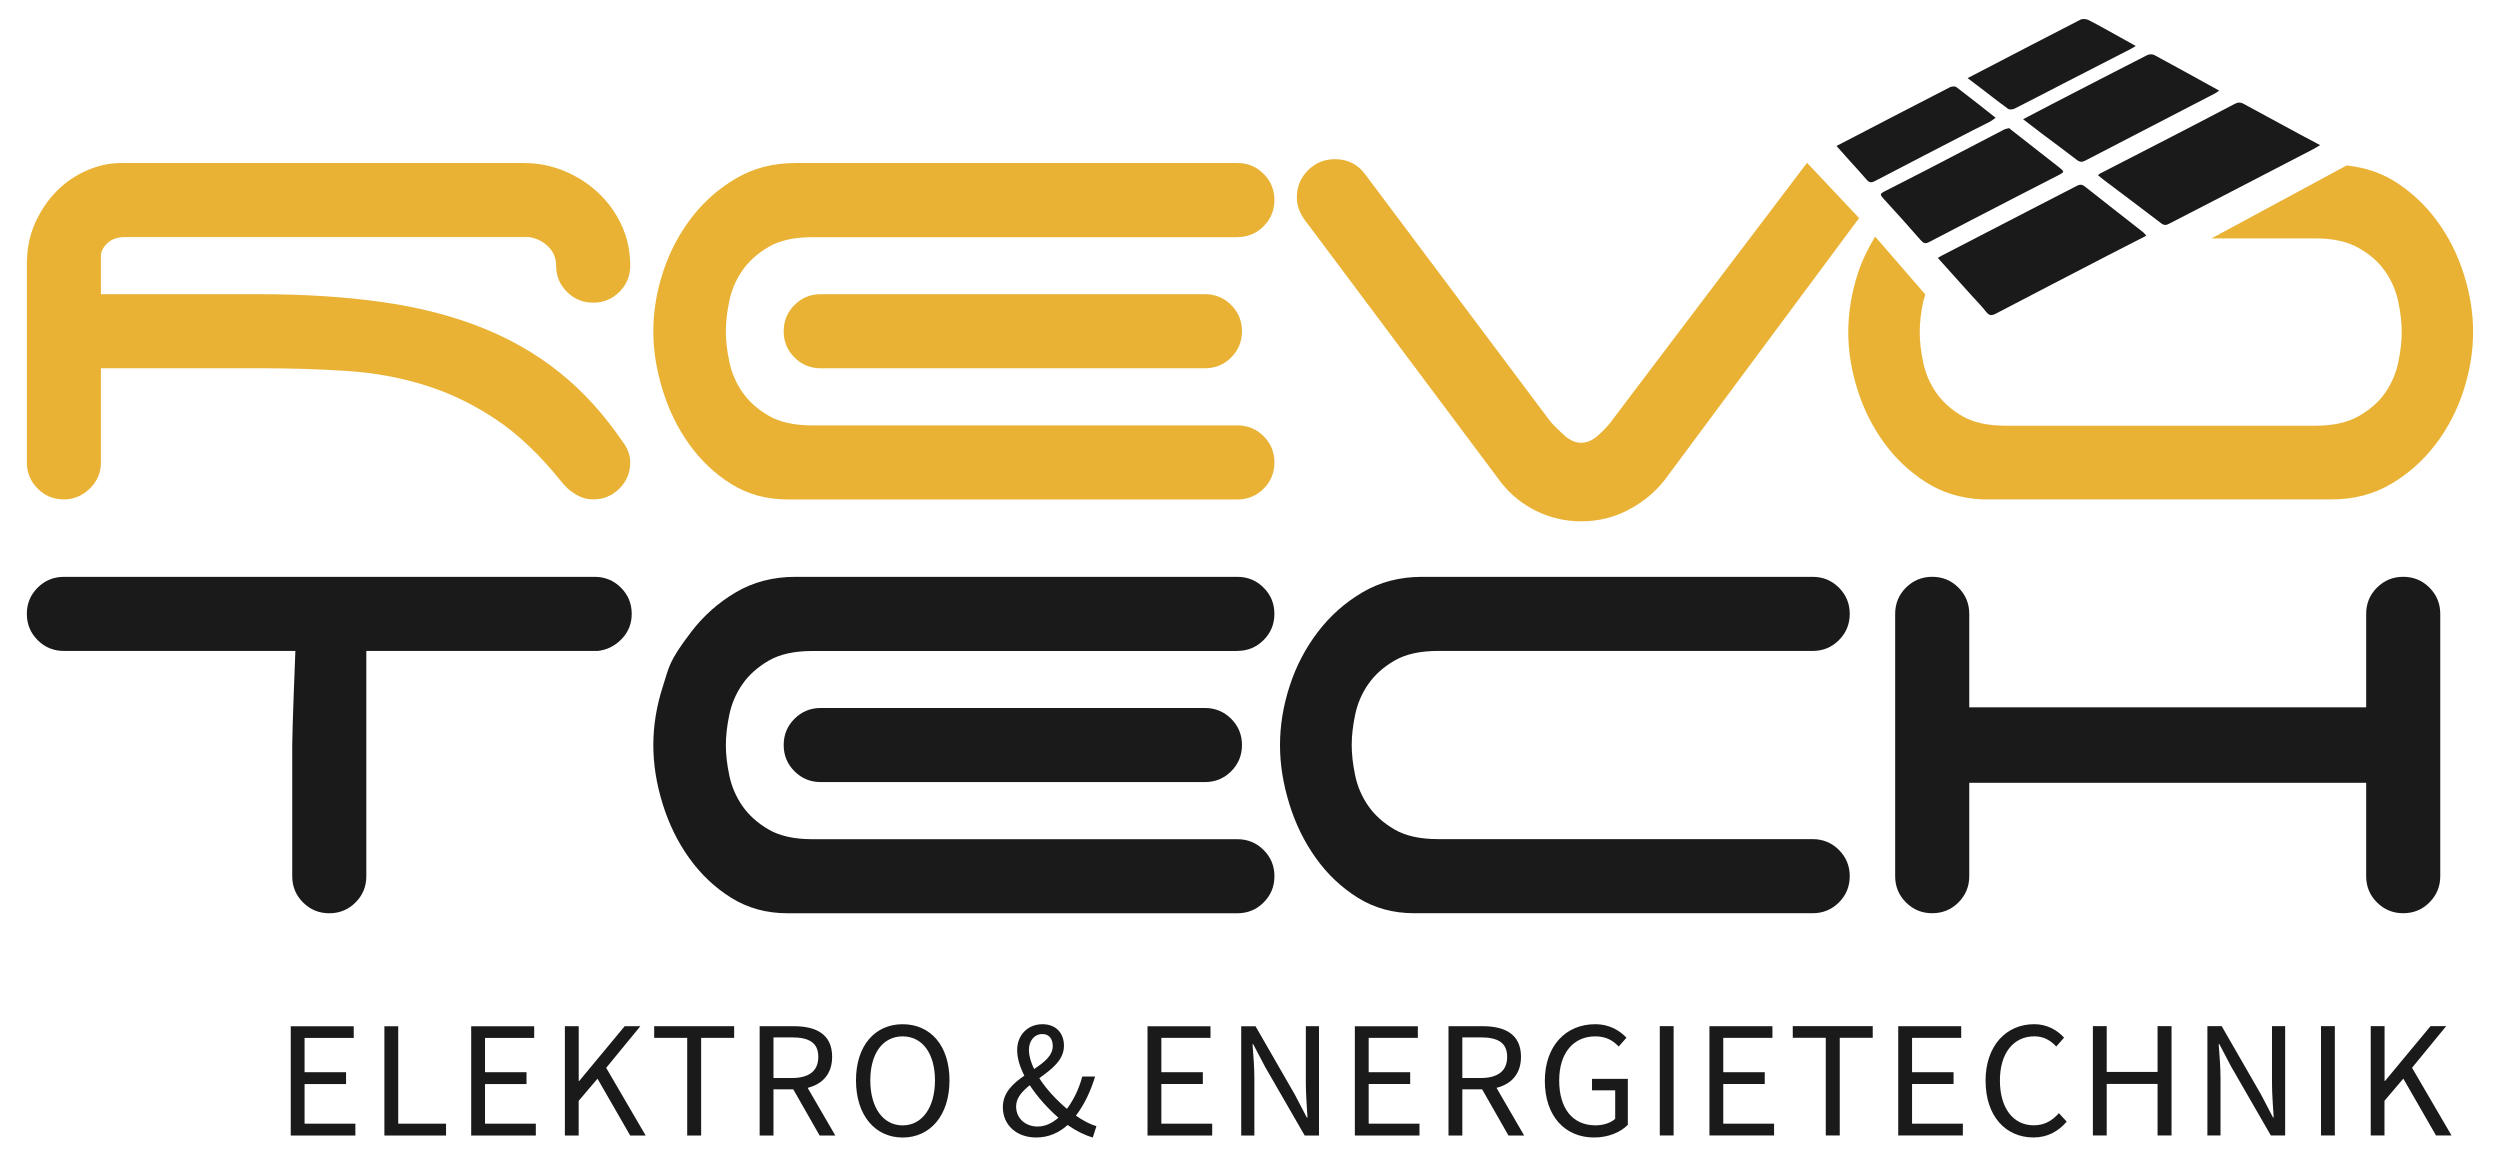
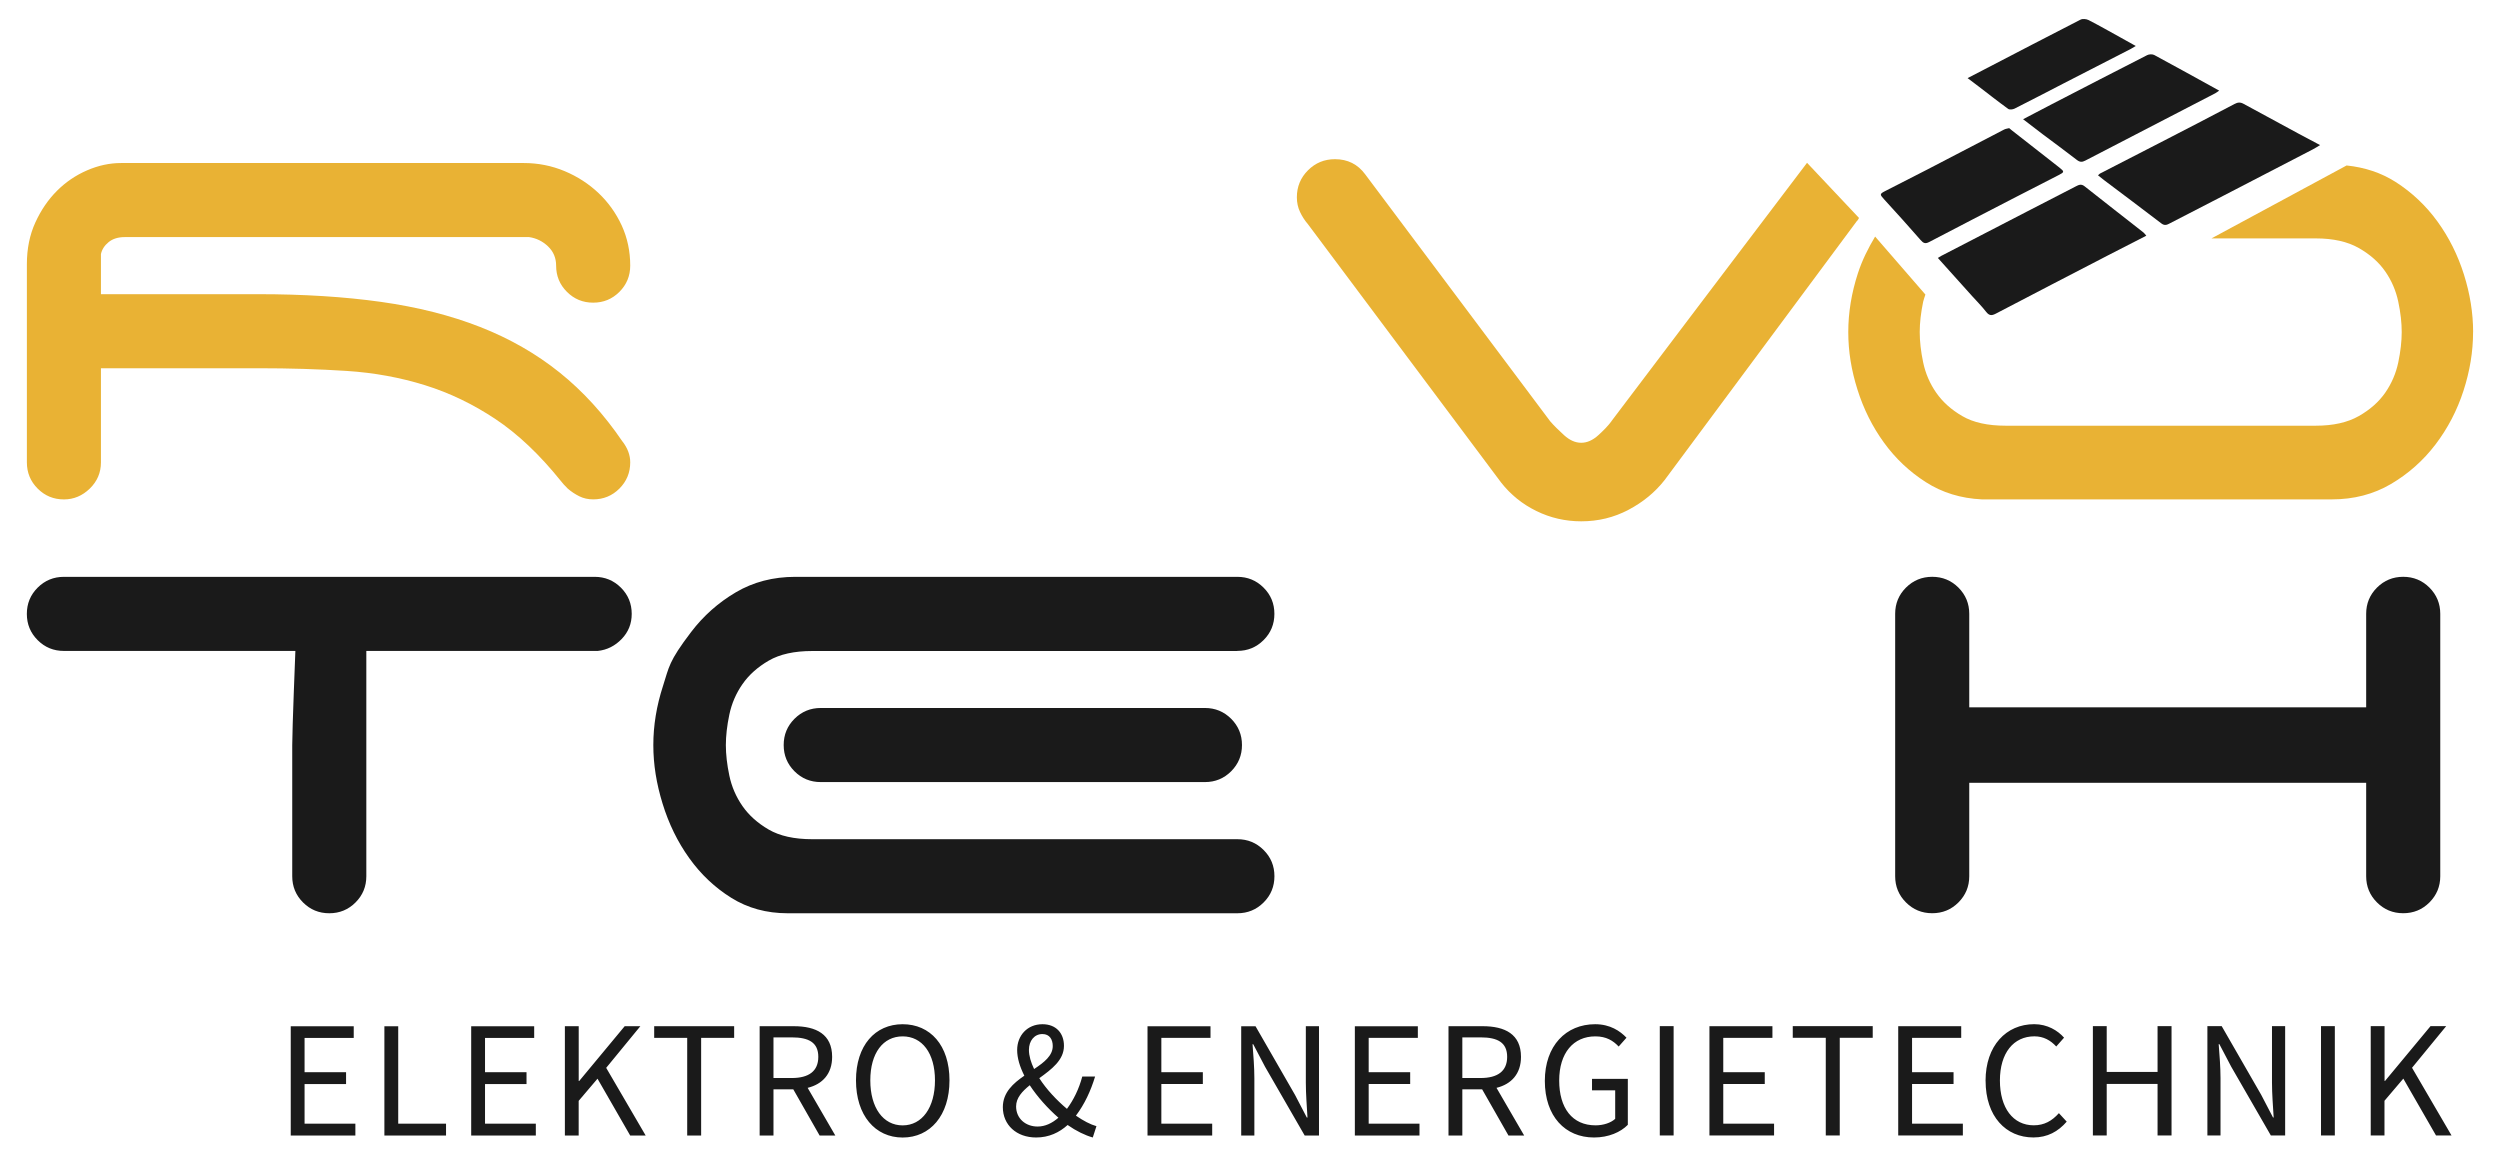
<svg xmlns="http://www.w3.org/2000/svg" id="uuid-104f39eb-db00-46e0-9216-56f917992342" data-name="Ebene 1" width="668.73" height="309.35" viewBox="0 0 668.73 309.35">
  <defs>
    <style>
      .uuid-cddcd1c4-9812-4b8e-a77a-0012a40b98e0 {
        fill: #1a1a1a;
      }

      .uuid-cddcd1c4-9812-4b8e-a77a-0012a40b98e0, .uuid-79adc17b-1212-4d2f-9571-85960f6922ae {
        stroke-width: 0px;
      }

      .uuid-79adc17b-1212-4d2f-9571-85960f6922ae {
        fill: #e9b234;
      }
    </style>
  </defs>
  <path class="uuid-cddcd1c4-9812-4b8e-a77a-0012a40b98e0" d="m634.13,303.72h3.7v-9.27l5.04-5.93,8.74,15.2h4.15l-10.56-18.1,9.14-11.14h-4.19l-12.17,14.66h-.13v-14.66h-3.7v29.24Zm-13.28,0h3.7v-29.24h-3.7v29.24Zm-30.4,0h3.52v-15.29c0-3.07-.27-6.19-.49-9.14h.18l3.16,6.02,10.61,18.41h3.83v-29.24h-3.52v15.11c0,3.07.27,6.37.45,9.32h-.18l-3.16-6.06-10.56-18.36h-3.83v29.24Zm-30.62,0h3.7v-13.77h13.6v13.77h3.74v-29.24h-3.74v12.26h-13.6v-12.26h-3.7v29.24Zm-28.7-14.62c0,9.54,5.44,15.16,12.79,15.16,3.74,0,6.6-1.56,8.91-4.23l-2.09-2.27c-1.87,2.09-3.92,3.25-6.73,3.25-5.53,0-9.05-4.64-9.05-11.99s3.65-11.81,9.23-11.81c2.45,0,4.32,1.07,5.84,2.72l2.09-2.36c-1.69-1.92-4.46-3.61-7.98-3.61-7.49,0-13.02,5.75-13.02,15.15m-23.36,14.62h17.29v-3.16h-13.59v-10.61h11.1v-3.16h-11.1v-9.18h13.15v-3.12h-16.85v29.24Zm-19.39,0h3.75v-26.12h8.82v-3.12h-21.39v3.12h8.83v26.12Zm-31.11,0h17.29v-3.16h-13.59v-10.61h11.1v-3.16h-11.1v-9.18h13.15v-3.12h-16.85v29.24Zm-13.28,0h3.7v-29.24h-3.7v29.24Zm-30.75-14.62c0,9.54,5.48,15.16,13.15,15.16,3.92,0,7.13-1.43,9.05-3.39v-12.3h-9.58v3.08h6.2v7.62c-1.16,1.07-3.16,1.74-5.26,1.74-6.24,0-9.72-4.64-9.72-11.99s3.79-11.81,9.67-11.81c2.94,0,4.77,1.16,6.24,2.72l2.09-2.36c-1.69-1.78-4.37-3.61-8.38-3.61-7.8,0-13.46,5.75-13.46,15.15m-5.53,14.62l-7.4-12.75c3.97-.98,6.55-3.74,6.55-8.29,0-6.06-4.28-8.2-10.25-8.2h-9.14v29.24h3.7v-12.35h5.3l7.04,12.35h4.19Zm-16.54-26.25h4.9c4.55,0,7.09,1.38,7.09,5.21s-2.54,5.66-7.09,5.66h-4.9v-10.88Zm-28.75,26.25h17.29v-3.16h-13.59v-10.61h11.1v-3.16h-11.1v-9.18h13.15v-3.12h-16.85v29.24Zm-30.4,0h3.52v-15.29c0-3.07-.27-6.19-.49-9.14h.18l3.16,6.02,10.61,18.41h3.83v-29.24h-3.52v15.11c0,3.07.27,6.37.44,9.32h-.18l-3.16-6.06-10.56-18.36h-3.83v29.24Zm-25.05,0h17.29v-3.16h-13.6v-10.61h11.1v-3.16h-11.1v-9.18h13.15v-3.12h-16.85v29.24Zm-13.68-2.5c-1.61-.45-3.48-1.43-5.48-2.81,2.32-3.07,3.97-6.64,5.13-10.47h-3.43c-.89,3.34-2.32,6.24-4.1,8.65-2.76-2.32-5.48-5.21-7.4-8.2,3.25-2.36,6.6-4.82,6.6-8.65,0-3.43-2.14-5.79-5.75-5.79-4.06,0-6.77,3.03-6.77,6.91,0,2.14.71,4.46,1.92,6.86-2.99,2.05-5.75,4.5-5.75,8.42,0,4.72,3.61,8.11,8.91,8.11,3.43,0,6.2-1.34,8.42-3.34,2.36,1.65,4.68,2.76,6.73,3.34l.98-3.03Zm-18.05-20.41c0-2.41,1.43-4.23,3.61-4.23,1.96,0,2.76,1.51,2.76,3.21,0,2.59-2.32,4.37-4.99,6.15-.85-1.78-1.38-3.52-1.38-5.12m-3.43,15.11c0-2.27,1.61-4.01,3.65-5.66,2.05,3.12,4.81,6.19,7.67,8.69-1.69,1.47-3.56,2.36-5.57,2.36-3.21,0-5.75-2.14-5.75-5.39m-30.35,5.08c-5.21,0-8.65-4.72-8.65-12.04s3.43-11.77,8.65-11.77,8.65,4.5,8.65,11.77-3.43,12.04-8.65,12.04m0,3.25c7.35,0,12.53-5.88,12.53-15.29s-5.17-15.02-12.53-15.02-12.48,5.66-12.48,15.02,5.13,15.29,12.48,15.29m-18.01-.54l-7.4-12.75c3.97-.98,6.55-3.74,6.55-8.29,0-6.06-4.28-8.2-10.25-8.2h-9.14v29.24h3.7v-12.35h5.3l7.04,12.35h4.19Zm-16.54-26.25h4.9c4.55,0,7.09,1.38,7.09,5.21s-2.54,5.66-7.09,5.66h-4.9v-10.88Zm-23.09,26.25h3.74v-26.12h8.83v-3.12h-21.39v3.12h8.83v26.12Zm-32.72,0h3.7v-9.27l5.04-5.93,8.74,15.2h4.14l-10.56-18.1,9.14-11.14h-4.19l-12.17,14.66h-.13v-14.66h-3.7v29.24Zm-25.05,0h17.29v-3.16h-13.59v-10.61h11.1v-3.16h-11.1v-9.18h13.15v-3.12h-16.85v29.24Zm-23.22,0h16.49v-3.16h-12.79v-26.07h-3.7v29.24Zm-25.05,0h17.29v-3.16h-13.59v-10.61h11.1v-3.16h-11.1v-9.18h13.15v-3.12h-16.85v29.24Z" />
  <path class="uuid-cddcd1c4-9812-4b8e-a77a-0012a40b98e0" d="m17.09,154.3c-2.75,0-5.09.97-7.02,2.89-1.93,1.93-2.89,4.27-2.89,7.02s.96,5.09,2.89,7.02c1.93,1.93,4.26,2.89,7.02,2.89h61.92s-.84,20.91-.84,25.18v35.08c0,2.75.96,5.09,2.89,7.02,1.93,1.93,4.26,2.89,7.02,2.89s5.09-.96,7.02-2.89c1.93-1.93,2.89-4.26,2.89-7.02v-60.26h61.91c2.48-.27,4.61-1.34,6.4-3.2,1.79-1.86,2.68-4.09,2.68-6.71,0-2.75-.96-5.09-2.89-7.02-1.93-1.92-4.27-2.89-7.02-2.89H17.09Z" />
-   <path class="uuid-cddcd1c4-9812-4b8e-a77a-0012a40b98e0" d="m344.86,214.97c1.65,5.37,4.02,10.21,7.12,14.55,3.09,4.33,6.84,7.88,11.25,10.63,4.4,2.75,9.42,4.13,15.06,4.13h106.59c2.75,0,5.09-.96,7.02-2.89,1.92-1.92,2.89-4.26,2.89-7.02s-.97-5.09-2.89-7.02c-1.93-1.92-4.27-2.89-7.02-2.89h-100.19c-4.82,0-8.7-.86-11.66-2.58-2.96-1.72-5.3-3.82-7.02-6.29-1.72-2.48-2.89-5.19-3.51-8.15-.62-2.96-.93-5.68-.93-8.15s.31-5.19.93-8.15c.62-2.96,1.79-5.68,3.51-8.15,1.72-2.48,4.06-4.57,7.02-6.29,2.96-1.72,6.84-2.58,11.66-2.58h100.19c2.75,0,5.09-.96,7.02-2.89,1.92-1.92,2.89-4.26,2.89-7.02s-.97-5.09-2.89-7.02c-1.93-1.92-4.27-2.89-7.02-2.89h-104.52c-5.92,0-11.21,1.38-15.89,4.13-4.68,2.75-8.67,6.29-11.97,10.63-3.3,4.33-5.82,9.15-7.53,14.45-1.72,5.3-2.58,10.56-2.58,15.79s.83,10.32,2.48,15.68" />
  <path class="uuid-cddcd1c4-9812-4b8e-a77a-0012a40b98e0" d="m652.75,164.2c0-2.75-.97-5.09-2.89-7.02-1.93-1.92-4.27-2.89-7.02-2.89s-5.09.97-7.02,2.89c-1.93,1.93-2.89,4.27-2.89,7.02v25h-106.17v-25c0-2.75-.97-5.09-2.89-7.02-1.93-1.92-4.27-2.89-7.02-2.89s-5.09.97-7.02,2.89c-1.93,1.93-2.89,4.27-2.89,7.02v70.17c0,2.75.96,5.09,2.89,7.02,1.92,1.93,4.26,2.89,7.02,2.89s5.09-.96,7.02-2.89c1.92-1.93,2.89-4.26,2.89-7.02v-24.98h106.17v24.98c0,2.75.96,5.09,2.89,7.02,1.93,1.93,4.26,2.89,7.02,2.89s5.09-.96,7.02-2.89c1.92-1.93,2.89-4.26,2.89-7.02v-70.17Z" />
  <path class="uuid-cddcd1c4-9812-4b8e-a77a-0012a40b98e0" d="m330.98,174.11c2.75,0,5.09-.96,7.02-2.89,1.93-1.92,2.89-4.26,2.89-7.02s-.96-5.09-2.89-7.01c-1.93-1.93-4.27-2.89-7.02-2.89h-118.25c-5.92,0-11.21,1.38-15.89,4.13-4.68,2.76-8.67,6.29-11.97,10.63-6.07,7.97-5.86,9.29-7.53,14.45-1.72,5.3-2.58,10.56-2.58,15.79s.83,10.32,2.48,15.68c1.65,5.37,4.02,10.22,7.12,14.55,3.1,4.33,6.84,7.88,11.25,10.63,4.4,2.75,9.42,4.13,15.06,4.13h120.32c2.75,0,5.09-.96,7.02-2.89,1.93-1.92,2.89-4.26,2.89-7.02s-.96-5.09-2.89-7.01c-1.93-1.93-4.27-2.89-7.02-2.89h-113.71c-4.82,0-8.7-.86-11.66-2.58-2.96-1.72-5.3-3.82-7.02-6.29-1.72-2.48-2.89-5.19-3.51-8.15-.62-2.95-.93-5.68-.93-8.15s.31-5.19.93-8.15c.62-2.96,1.79-5.68,3.51-8.15,1.72-2.48,4.06-4.57,7.02-6.29,2.96-1.72,6.84-2.58,11.66-2.58h113.71Zm-8.67,15.27h-102.77c-2.75,0-5.09.97-7.02,2.89-1.93,1.93-2.89,4.27-2.89,7.02s.96,5.09,2.89,7.02c1.93,1.93,4.26,2.89,7.02,2.89h102.77c2.75,0,5.09-.96,7.02-2.89,1.92-1.93,2.89-4.26,2.89-7.02s-.97-5.09-2.89-7.02c-1.93-1.92-4.27-2.89-7.02-2.89" />
  <path class="uuid-79adc17b-1212-4d2f-9571-85960f6922ae" d="m431.04,112.7c-.85,1.14-2.02,2.37-3.51,3.72-1.49,1.35-3.01,2.02-4.57,2.02s-3.08-.67-4.57-2.02c-1.49-1.35-2.73-2.58-3.72-3.72l-49.5-66.08c-1.99-2.69-4.68-4.04-8.07-4.04-2.84,0-5.24.99-7.22,2.97-1.99,1.99-2.98,4.39-2.98,7.22,0,1.42.28,2.73.85,3.93.56,1.2,1.28,2.3,2.13,3.29l51.63,69.05c2.55,3.26,5.7,5.81,9.46,7.65,3.75,1.84,7.76,2.76,12,2.76,4.53,0,8.74-1.02,12.64-3.08,3.89-2.05,7.12-4.71,9.67-7.97l51.41-69.26.21-.21c.17-.18.23-.44.37-.63l-13.9-14.75c-1.02,1.27-52.34,69.13-52.34,69.13" />
-   <path class="uuid-79adc17b-1212-4d2f-9571-85960f6922ae" d="m330.98,63.42c2.75,0,5.09-.96,7.02-2.89,1.93-1.92,2.89-4.26,2.89-7.02s-.96-5.09-2.89-7.01c-1.93-1.93-4.27-2.89-7.02-2.89h-118.25c-5.92,0-11.21,1.38-15.89,4.13-4.68,2.76-8.67,6.29-11.97,10.63-3.3,4.33-5.81,9.15-7.53,14.45-1.72,5.3-2.58,10.56-2.58,15.79s.83,10.32,2.48,15.68c1.65,5.37,4.02,10.22,7.12,14.55,3.1,4.33,6.84,7.88,11.25,10.63,4.4,2.75,9.42,4.13,15.06,4.13h120.32c2.75,0,5.09-.96,7.02-2.89,1.93-1.92,2.89-4.26,2.89-7.02s-.96-5.09-2.89-7.01c-1.93-1.93-4.27-2.89-7.02-2.89h-113.71c-4.82,0-8.7-.86-11.66-2.58-2.96-1.72-5.3-3.82-7.02-6.29-1.72-2.48-2.89-5.19-3.51-8.15-.62-2.95-.93-5.68-.93-8.15s.31-5.19.93-8.15c.62-2.96,1.79-5.68,3.51-8.15,1.72-2.48,4.06-4.57,7.02-6.29,2.96-1.72,6.84-2.58,11.66-2.58h113.71Zm-8.67,15.27h-102.77c-2.75,0-5.09.97-7.02,2.89-1.93,1.93-2.89,4.27-2.89,7.02s.96,5.09,2.89,7.02c1.93,1.93,4.26,2.89,7.02,2.89h102.77c2.75,0,5.09-.96,7.02-2.89,1.92-1.93,2.89-4.26,2.89-7.02s-.97-5.09-2.89-7.02c-1.93-1.92-4.27-2.89-7.02-2.89" />
  <path class="uuid-79adc17b-1212-4d2f-9571-85960f6922ae" d="m166.51,118.11c-4.95-7.29-10.56-13.45-16.82-18.47-6.26-5.02-13.35-9.08-21.26-12.18-7.91-3.1-16.75-5.33-26.52-6.71-9.77-1.37-20.71-2.06-32.81-2.06H27v-10.73c.27-1.24.96-2.3,2.06-3.2,1.1-.89,2.54-1.34,4.33-1.34h108.14c1.92.28,3.61,1.1,5.06,2.48,1.44,1.38,2.17,3.1,2.17,5.16,0,2.75.96,5.09,2.89,7.01,1.93,1.93,4.26,2.89,7.02,2.89s5.09-.96,7.02-2.89c1.92-1.92,2.89-4.26,2.89-7.01,0-3.85-.76-7.43-2.27-10.73-1.52-3.3-3.58-6.19-6.19-8.67-2.62-2.48-5.64-4.44-9.08-5.88-3.44-1.44-7.09-2.17-10.94-2.17H32.37c-3.03,0-6.06.65-9.08,1.96-3.03,1.31-5.71,3.13-8.05,5.47-2.34,2.34-4.27,5.16-5.78,8.46-1.51,3.3-2.27,7.02-2.27,11.14v53.04c0,2.75.96,5.09,2.89,7.02,1.93,1.93,4.26,2.89,7.02,2.89,2.61,0,4.92-.96,6.91-2.89,1.99-1.93,2.99-4.26,2.99-7.02v-25.18h42.1c8.39,0,16.27.24,23.63.72,7.36.48,14.34,1.76,20.95,3.82,6.61,2.06,12.9,5.09,18.88,9.08,5.99,3.99,11.79,9.49,17.44,16.51.41.55,1.03,1.24,1.86,2.06.96.83,1.99,1.51,3.1,2.06,1.1.55,2.34.83,3.71.83,2.75,0,5.09-.96,7.02-2.89,1.92-1.93,2.89-4.26,2.89-7.02,0-1.93-.69-3.78-2.06-5.57" />
  <path class="uuid-79adc17b-1212-4d2f-9571-85960f6922ae" d="m661.54,88.82c0-5.06-.82-10.2-2.46-15.4-1.64-5.2-4-9.92-7.08-14.17-3.08-4.24-6.81-7.77-11.19-10.57-3.88-2.48-8.27-3.91-13.11-4.42l-36.15,19.51h27.9c4.65,0,8.49.86,11.5,2.57,3.01,1.71,5.37,3.8,7.08,6.26,1.71,2.46,2.87,5.17,3.49,8.11.62,2.94.92,5.65.92,8.11s-.31,5.17-.92,8.11c-.62,2.94-1.78,5.65-3.49,8.11-1.71,2.46-4.07,4.55-7.08,6.26-3.01,1.71-6.85,2.57-11.5,2.57h-82.95c-4.79,0-8.66-.85-11.6-2.57-2.95-1.71-5.27-3.8-6.98-6.26-1.71-2.46-2.87-5.16-3.49-8.11-.62-2.94-.92-5.65-.92-8.11s.31-5.16.92-8.11c.14-.67.41-1.27.6-1.92l-13.45-15.51c-1.84,3.09-3.47,6.32-4.61,9.83-1.71,5.27-2.57,10.51-2.57,15.71s.82,10.2,2.46,15.4c1.64,5.2,4,9.93,7.08,14.17,3.08,4.25,6.81,7.77,11.19,10.57,4.38,2.81,9.38,4.35,14.99,4.62h93.63c5.88,0,11.15-1.37,15.81-4.11,4.65-2.74,8.62-6.26,11.91-10.57,3.28-4.31,5.78-9.1,7.49-14.37,1.71-5.27,2.57-10.5,2.57-15.71" />
  <path class="uuid-cddcd1c4-9812-4b8e-a77a-0012a40b98e0" d="m518.36,69c3.14,3.49,6.14,6.83,9.14,10.17,1.26,1.4,2.6,2.73,3.74,4.2.81,1.05,1.46,1.13,2.58.55,10.03-5.25,20.08-10.45,30.14-15.66,3.33-1.72,6.68-3.43,10.16-5.21-.28-.32-.48-.64-.77-.87-5.24-4.12-10.51-8.2-15.73-12.34-.89-.71-1.55-.4-2.29-.02-4.33,2.23-8.65,4.46-12.98,6.69-7.7,3.98-15.41,7.96-23.11,11.95-.25.13-.47.29-.89.55" />
  <path class="uuid-cddcd1c4-9812-4b8e-a77a-0012a40b98e0" d="m561.2,46.9c.67.53,1.22.99,1.8,1.42,5.05,3.81,10.12,7.59,15.14,11.44.93.71,1.57.35,2.28-.02,4.85-2.49,9.69-4.99,14.52-7.49,7.92-4.1,15.84-8.2,23.75-12.31.59-.3,1.14-.67,1.91-1.13-2.07-1.1-3.95-2.08-5.81-3.09-4.89-2.64-9.77-5.28-14.64-7.94-.89-.49-1.57-.43-2.45.04-6.77,3.58-13.59,7.09-20.4,10.6-5.18,2.68-10.38,5.33-15.56,8-.12.06-.21.18-.54.48" />
  <path class="uuid-cddcd1c4-9812-4b8e-a77a-0012a40b98e0" d="m537.43,34.28c-.39.1-.93.16-1.36.38-6.89,3.57-13.76,7.17-20.64,10.74-3.68,1.91-7.39,3.77-11.07,5.66-1.62.83-1.59.92-.32,2.32,3.26,3.58,6.53,7.16,9.69,10.81.77.89,1.28,1.08,2.3.55,7.55-3.95,15.13-7.86,22.71-11.78,3.98-2.06,7.97-4.09,11.96-6.14,1.53-.78,1.54-.92.17-2-4.23-3.31-8.46-6.62-12.69-9.93-.2-.15-.38-.31-.74-.61" />
  <path class="uuid-cddcd1c4-9812-4b8e-a77a-0012a40b98e0" d="m593.61,24.24c-5.97-3.29-11.64-6.45-17.37-9.53-.49-.26-1.39-.22-1.89.04-8.5,4.33-16.98,8.72-25.46,13.1-2.52,1.3-5.03,2.62-7.73,4.04,1.83,1.4,3.49,2.7,5.18,3.97,3.06,2.3,6.16,4.56,9.19,6.91.83.64,1.42.63,2.25.2,11.59-6.02,23.19-12.01,34.79-18.02.31-.16.59-.4,1.04-.7" />
-   <path class="uuid-cddcd1c4-9812-4b8e-a77a-0012a40b98e0" d="m533.81,31.49c-3.67-2.88-7.05-5.58-10.5-8.19-.36-.27-1.26-.2-1.71.03-9.22,4.73-18.41,9.52-27.6,14.29-.84.44-1.68.87-2.75,1.42,1.34,1.51,2.53,2.86,3.74,4.2,1.42,1.58,2.89,3.12,4.25,4.75.71.86,1.28.96,2.25.46,8.67-4.53,17.36-9.01,26.05-13.5,1.58-.82,3.2-1.59,4.78-2.41.48-.25.89-.62,1.5-1.05" />
  <path class="uuid-cddcd1c4-9812-4b8e-a77a-0012a40b98e0" d="m526.32,20.9c1.11.84,2,1.51,2.9,2.19,2.65,2.02,5.26,4.09,7.96,6.04.36.26,1.23.16,1.69-.07,4.39-2.21,8.74-4.49,13.11-6.74,5.99-3.08,12-6.15,18-9.24.37-.19.71-.42,1.32-.78-1.47-.82-2.7-1.51-3.94-2.2-2.89-1.59-5.75-3.23-8.69-4.74-.59-.3-1.6-.39-2.14-.11-8.62,4.41-17.2,8.89-25.79,13.35-1.36.71-2.73,1.41-4.42,2.29" />
</svg>